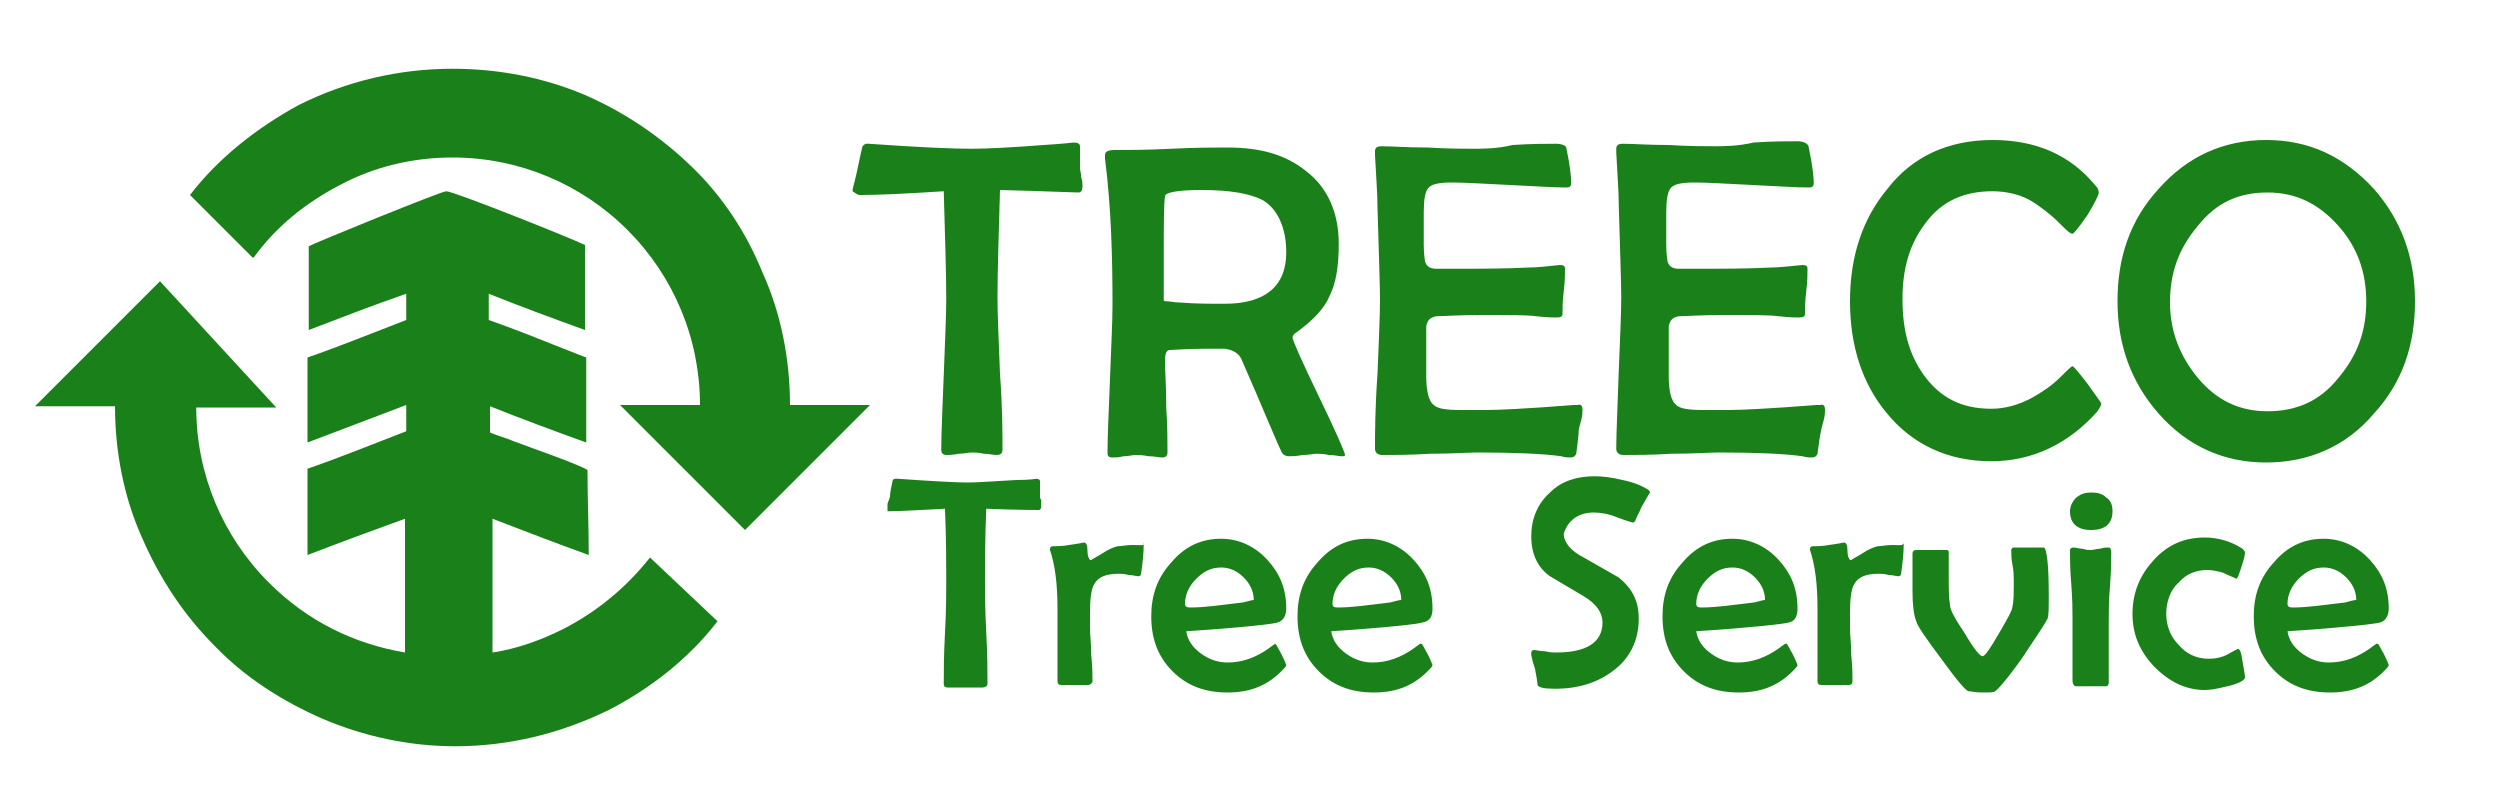
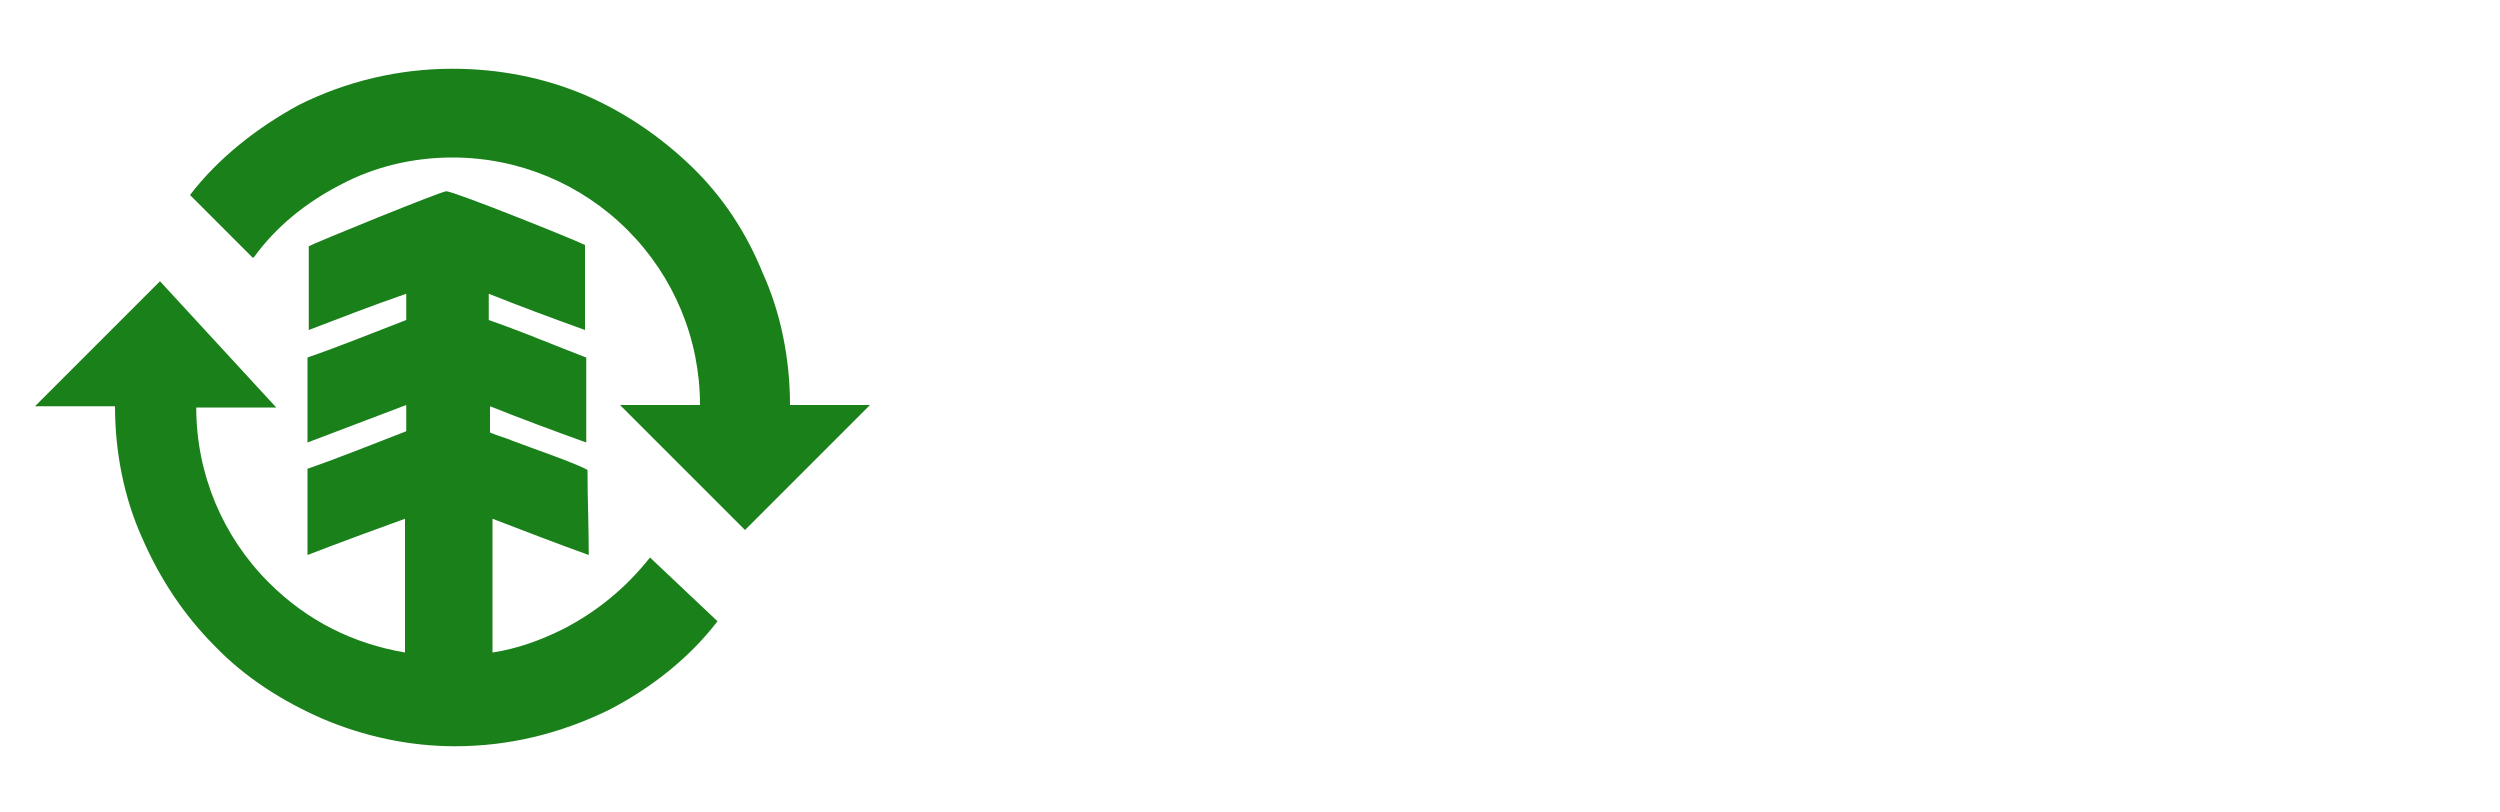
<svg xmlns="http://www.w3.org/2000/svg" width="200" height="65" viewBox="-2 -3.5 200 65" enable-background="new -2 -3.5 200 65">
  <g fill="#1A801A">
-     <path d="M157.3 33.4c3.3 0 6.2-1.4 8.5-4 .2-.3.3-.5.3-.6 0-.1-.4-.6-1.1-1.6-.7-.9-1.1-1.4-1.2-1.4-.1 0-.4.3-1 .9-.7.7-1.5 1.2-2.2 1.6-1.1.6-2.2.9-3.3.9-2.4 0-4.1-.9-5.4-2.7-1.2-1.7-1.7-3.6-1.7-6.1 0-2.5.6-4.4 1.8-6 1.3-1.8 3.1-2.6 5.4-2.6 1.2 0 2.4.3 3.3.9.6.4 1.3.9 2 1.6.6.6.9.9 1.1.9.1 0 .5-.5 1.2-1.5.6-1 .9-1.6.9-1.8 0-.2-.1-.4-.3-.6-2-2.4-4.7-3.6-8.2-3.6-3.5 0-6.4 1.3-8.4 3.9-2 2.4-3 5.4-3 9s1 6.6 2.9 8.9c2.1 2.6 5 3.9 8.4 3.9zM66.8 12.1c1.4 0 3.6-.1 6.7-.3.1 3.6.2 6.5.2 8.6 0 1.4-.1 3.3-.2 6.1-.1 2.6-.2 4.7-.2 6 0 .3.2.4.4.4s.5 0 1-.1c.4 0 .8-.1 1-.1s.6 0 1 .1c.4 0 .8.1 1 .1.3 0 .5-.1.5-.4 0-1.4 0-3.3-.2-6.1-.1-2.6-.2-4.7-.2-6.1 0-2.2.1-5 .2-8.6 3.8.1 5.9.2 6.3.2.2 0 .3-.2.3-.5 0-.2 0-.4-.1-.7 0-.3-.1-.6-.1-.7V8.2c0-.2-.2-.3-.5-.3 0 0-.8.1-2.4.2-2.6.2-4.6.3-5.8.3-1.4 0-4-.1-8.2-.4h-.2c-.1 0-.2.1-.3.2-.2.8-.3 1.4-.4 1.8 0 .1-.1.4-.2.9-.1.4-.2.7-.2.9.3.2.4.3.6.3zM179.3 33.5c3.4 0 6.4-1.3 8.6-3.9 2.3-2.5 3.3-5.5 3.3-9s-1.1-6.5-3.3-9c-2.4-2.6-5.2-3.9-8.6-3.9-3.4 0-6.3 1.3-8.6 3.9-2.3 2.5-3.3 5.5-3.3 9s1.1 6.5 3.3 9c2.3 2.6 5.2 3.9 8.6 3.9zm-5.5-18.9c1.5-1.9 3.3-2.7 5.6-2.7s4.1.9 5.7 2.7c1.5 1.7 2.2 3.7 2.2 6 0 2.4-.7 4.3-2.2 6.1-1.5 1.9-3.4 2.7-5.7 2.7-2.3 0-4.1-.9-5.6-2.7-1.4-1.7-2.2-3.7-2.2-6 0-2.4.7-4.3 2.2-6.1zM127.3 32.4c0 .3.2.5.6.5.9 0 2.2 0 3.8-.1 1.8 0 3-.1 3.8-.1 3 0 5.3.1 6.7.3.3.1.6.1.7.1.3 0 .4-.1.5-.3.1-.8.2-1.5.3-1.9 0-.1.1-.4.2-.8s.1-.6.1-.8c0-.3-.1-.5-.4-.4h-.3c-3.8.3-6.1.4-7 .4h-2c-1.2 0-1.9-.1-2.2-.4-.4-.3-.6-1.1-.6-2.3v-4c.1-.5.3-.7.8-.8.5 0 1.8-.1 3.6-.1 2.3 0 3.7 0 4.4.1.9.1 1.5.1 1.6.1.4 0 .5-.1.5-.3 0-.4 0-1 .1-1.8s.1-1.4.1-1.8c0-.2-.1-.3-.4-.3-1 .1-1.9.2-2.5.2-1.9.1-3.9.1-6.2.1h-1.2c-.5 0-.8-.2-.9-.6 0-.1-.1-.5-.1-1.3v-2.6c0-1 .1-1.7.4-2 .3-.3.9-.4 1.9-.4s2.5.1 4.6.2c2.1.1 3.5.2 4.5.2.3 0 .4-.1.4-.4 0-.4-.1-1.4-.4-2.8 0-.3-.4-.5-.9-.5-.8 0-2 0-3.5.1-1.3.3-2.4.3-3.1.3-.8 0-2.1 0-3.7-.1-1.7 0-2.8-.1-3.7-.1-.3 0-.5.1-.5.4v.3c.1 1.9.2 3.2.2 4.2.1 3.6.2 6.2.2 7.4 0 1.3-.1 3.3-.2 5.9-.1 3-.2 5-.2 6.2zM87 20.9c0 1.3-.1 3.2-.2 5.9-.1 2.6-.2 4.6-.2 5.9 0 .3.1.4.4.4.2 0 .5 0 .9-.1.4 0 .7-.1.9-.1.3 0 .6 0 1.1.1.5 0 .8.1 1.1.1.2 0 .4-.1.4-.4 0-.8 0-2.1-.1-3.6 0-1.7-.1-2.9-.1-3.7 0-.6.1-.9.4-.9.3 0 1.3-.1 2.8-.1H96c.7.1 1.1.4 1.3.8 1.8 4.1 2.8 6.6 3.2 7.4.1.3.4.4.6.4.3 0 .6 0 1.1-.1.5 0 .9-.1 1.1-.1.2 0 .6 0 1 .1.5 0 .8.1 1 .1.2 0 .3 0 .3-.1 0-.2-.7-1.8-2.1-4.7s-2.1-4.5-2.1-4.7c0-.1.1-.3.3-.4 1.4-1 2.3-2 2.7-3 .5-1 .7-2.4.7-4.1 0-2.5-.9-4.5-2.6-5.8-1.6-1.3-3.6-1.9-6.3-1.9-1 0-2.5 0-4.5.1s-3.5.1-4.5.1c-.5 0-.8.1-.8.4v.3c.5 3.9.6 7.9.6 11.7zm4.1-3.6c0-2.7 0-4.4.1-5.1 0-.3 1-.5 2.9-.5 2.4 0 3.9.3 4.9.8 1.2.7 1.9 2.2 1.9 4.2 0 2.7-1.7 4.1-4.9 4.1-1.3 0-2.4 0-3.6-.1-.5 0-.8-.1-1.1-.1-.1 0-.2 0-.2-.1v-3.2zM108 32.4c0 .3.2.5.6.5.9 0 2.2 0 3.8-.1 1.8 0 3-.1 3.8-.1 3 0 5.3.1 6.7.3.3.1.6.1.7.1.3 0 .4-.1.5-.3.1-.8.2-1.5.2-1.9 0-.1.1-.4.2-.8s.1-.6.1-.8c0-.3-.1-.5-.4-.4h-.3c-3.8.3-6.1.4-7 .4h-2c-1.2 0-1.9-.1-2.2-.4-.4-.3-.6-1.1-.6-2.3v-4c.1-.5.3-.7.8-.8.5 0 1.8-.1 3.6-.1 2.3 0 3.7 0 4.4.1.9.1 1.5.1 1.6.1.4 0 .5-.1.5-.3 0-.4 0-1 .1-1.8s.1-1.4.1-1.8c0-.2-.1-.3-.4-.3-1 .1-1.8.2-2.5.2-1.9.1-3.9.1-6.2.1h-1.2c-.5 0-.8-.2-.9-.6 0-.1-.1-.5-.1-1.3v-2.6c0-1 .1-1.7.4-2 .3-.3.9-.4 1.9-.4 1 0 2.5.1 4.6.2 2.1.1 3.5.2 4.5.2.3 0 .4-.1.4-.4 0-.4-.1-1.4-.4-2.8 0-.1-.3-.3-.8-.3-.8 0-2 0-3.5.1-1.2.3-2.4.3-3.1.3s-2.1 0-3.7-.1c-1.7 0-2.8-.1-3.7-.1-.3 0-.5.1-.5.4v.3c.1 1.9.2 3.2.2 4.2.1 3.6.2 6.2.2 7.4 0 1.3-.1 3.3-.2 5.9-.2 2.8-.2 4.8-.2 6zM88.6 40.1c-.5 0-.9.1-1.2.1-.4.1-.8.3-1.1.5s-.7.4-1 .6h-.1s-.2-.2-.2-.7c0-.5-.1-.7-.3-.7 0 0-.4.1-1.2.2-.5.1-1 .1-1.3.1-.1 0-.2.1-.2.2v.1c.4 1.2.6 2.7.6 4.7V51c0 .2.1.3.3.3h2.2s.3-.1.3-.3c0-.5 0-1.1-.1-2.1 0-.9-.1-1.6-.1-2.1v-1.3c0-1.1.1-1.8.3-2.2.3-.6.9-.9 2-.9.2 0 .4 0 .8.1.3 0 .6.1.8.1.1 0 .2-.1.2-.3.1-.7.2-1.5.2-2.4.1.3-.2.2-.9.2zM81.2 36.2V35c0-.1-.1-.2-.3-.2 0 0-.5.1-1.6.1-1.8.1-3.1.2-3.9.2-.9 0-2.7-.1-5.6-.3h-.2c-.1 0-.2.1-.2.2-.1.5-.2.9-.2 1.2 0 .1-.1.3-.2.6v.5c0 .1 0 .1.1.1 1 0 2.4-.1 4.5-.2.1 2.5.1 4.4.1 5.8 0 .9 0 2.3-.1 4.1-.1 1.9-.1 3.1-.1 4.1 0 .2.1.3.3.3h2.8c.2 0 .4-.1.4-.3 0-.9 0-2.3-.1-4.1-.1-1.9-.1-3.2-.1-4.1 0-1.5 0-3.4.1-5.8 2.5.1 4 .1 4.2.1.1 0 .2-.1.2-.3v-.5c-.1-.1-.1-.2-.1-.3zM166.5 36.3c-.3-.3-.7-.4-1.2-.4s-.8.1-1.2.4c-.3.3-.5.7-.5 1.1 0 1 .6 1.5 1.7 1.5s1.7-.5 1.7-1.5c0-.6-.2-.9-.5-1.1zM161.5 40.3h-2.4c-.1 0-.2.1-.2.2 0 .3 0 .7.1 1.2s.1.9.1 1.2c0 1 0 1.7-.1 2.1 0 .3-.4 1-1.1 2.2-.7 1.2-1.1 1.8-1.3 1.8s-.7-.6-1.4-1.8c-.8-1.2-1.2-1.9-1.2-2.3-.1-.6-.1-1.3-.1-2v-2.2c0-.2-.1-.2-.2-.2h-2.4c-.2 0-.3.1-.3.3v3c0 1.1.1 1.9.3 2.4.1.4.8 1.4 2 3 1.3 1.8 2 2.6 2.2 2.6s.5.1 1.1.1.9 0 1-.1c.2-.1 1-1 2.2-2.7 1.2-1.8 1.8-2.7 2-3.1.1-.2.1-.8.1-2 0-2.6-.2-3.7-.4-3.7zM189.1 45.2c0-1.6-.5-2.8-1.5-3.9s-2.3-1.7-3.7-1.7c-1.6 0-2.9.6-4 1.9-1.1 1.2-1.6 2.6-1.6 4.3 0 1.9.6 3.3 1.7 4.4 1.1 1.1 2.5 1.7 4.4 1.7 1.9 0 3.3-.6 4.5-1.9.1-.1.2-.2.2-.3 0 0-.1-.3-.4-.9-.3-.5-.4-.8-.5-.8h-.1c-.1.1-.3.2-.4.3-1.1.8-2.2 1.2-3.4 1.2-.7 0-1.4-.2-2.1-.7-.7-.5-1.1-1.1-1.2-1.8 4.6-.3 7.1-.6 7.4-.7.4-.1.7-.5.7-1.1zm-3.5-.5c-1.7.2-3 .4-4.2.4-.3 0-.4-.1-.4-.3 0-.7.3-1.4.9-2 .6-.6 1.2-.9 2-.9.7 0 1.3.3 1.8.8s.8 1.1.8 1.8c-.2 0-.5.1-.9.2zM174.6 42.1c.4 0 .8.1 1.2.2.4.2.7.3 1.1.5.1 0 .2-.3.4-.9.2-.6.3-1 .3-1.2 0-.1-.1-.2-.2-.3-.9-.6-2-.9-3-.9-1.7 0-3 .6-4.1 1.8-1.1 1.2-1.7 2.6-1.7 4.3s.6 3 1.7 4.2c1.2 1.2 2.5 1.9 4.1 1.9.4 0 1-.1 1.8-.3.9-.2 1.4-.5 1.4-.7 0-.2-.1-.7-.2-1.3-.1-.7-.2-1-.4-1 .1 0-.2.1-.7.4-.5.3-1.1.4-1.6.4-1 0-1.8-.4-2.4-1.1-.7-.7-1-1.6-1-2.5s.3-1.9 1-2.5c.6-.7 1.4-1 2.3-1zM166.7 40.3c-.2 0-.4 0-.7.1-.3 0-.5.1-.7.1s-.4 0-.7-.1c-.3 0-.5-.1-.7-.1s-.3.1-.3.2c0 .6 0 1.6.1 2.7.1 1.3.1 2.2.1 2.7v5c0 .3.1.5.3.5h2.4c.1 0 .2-.1.2-.3v-5c0-.6 0-1.6.1-2.7.1-1.3.1-2.2.1-2.7 0-.3-.1-.4-.2-.4zM100.9 45.2c0-1.6-.5-2.8-1.5-3.9s-2.3-1.7-3.7-1.7c-1.6 0-2.9.6-4 1.9-1.1 1.2-1.6 2.6-1.6 4.3 0 1.9.6 3.3 1.7 4.4 1.1 1.1 2.5 1.7 4.4 1.7s3.3-.6 4.5-1.9c.1-.1.2-.2.2-.3 0 0-.1-.3-.4-.9-.3-.5-.4-.8-.5-.8-.1.1-.3.2-.4.3-1.1.8-2.2 1.2-3.4 1.2-.7 0-1.4-.2-2.1-.7S93 47.7 92.9 47c4.6-.3 7.1-.6 7.3-.7.4-.1.7-.5.7-1.1zm-3.5-.5c-1.7.2-3 .4-4.2.4-.3 0-.4-.1-.4-.3 0-.7.3-1.4.9-2 .6-.6 1.2-.9 2-.9.7 0 1.3.3 1.8.8s.8 1.1.8 1.8c-.2 0-.4.1-.9.2zM112.6 45.2c0-1.6-.5-2.8-1.5-3.9s-2.3-1.7-3.7-1.7c-1.6 0-2.9.6-4 1.9-1.1 1.2-1.6 2.6-1.6 4.3 0 1.9.6 3.3 1.7 4.4 1.1 1.1 2.5 1.7 4.4 1.7 1.9 0 3.3-.6 4.5-1.9.1-.1.2-.2.2-.3 0 0-.1-.3-.4-.9-.3-.5-.4-.8-.5-.8h-.1c-.1.1-.3.2-.4.3-1.1.8-2.2 1.2-3.4 1.2-.7 0-1.4-.2-2.1-.7s-1.1-1.1-1.2-1.8c4.6-.3 7.1-.6 7.3-.7.6-.1.8-.5.8-1.1zm-3.4-.5c-1.7.2-3 .4-4.2.4-.3 0-.4-.1-.4-.3 0-.7.3-1.4.9-2 .6-.6 1.2-.9 2-.9.7 0 1.3.3 1.8.8s.8 1.1.8 1.8c-.2 0-.5.1-.9.2zM125.5 37.5c.5 0 1.2.1 1.9.4.8.3 1.2.4 1.2.4.1 0 .1 0 .2-.1.2-.5.4-.8.5-1.1.3-.5.5-.9.7-1.2 0-.1-.1-.1-.1-.2-.5-.3-1.1-.6-2.1-.8-.8-.2-1.6-.3-2.2-.3-1.5 0-2.7.4-3.6 1.3-1 .9-1.5 2.1-1.5 3.5s.5 2.5 1.5 3.2c0 0 1 .6 2.7 1.6 1 .6 1.5 1.3 1.5 2.1 0 1.6-1.3 2.4-3.7 2.4-.2 0-.5 0-.9-.1-.4 0-.7-.1-.9-.1-.1 0-.2.1-.2.2v.2c.1.5.2.8.3 1.1.1.6.2 1 .2 1.3.1.2.5.3 1.4.3 1.9 0 3.4-.5 4.6-1.4 1.4-1 2.1-2.5 2.1-4.2 0-1.4-.5-2.4-1.6-3.3-.2-.1-1.2-.7-2.8-1.6-1-.5-1.6-1.2-1.6-1.9.3-1 1.1-1.7 2.4-1.7zM141.8 45.2c0-1.6-.5-2.8-1.5-3.9s-2.3-1.7-3.7-1.7c-1.6 0-2.9.6-4 1.9-1.1 1.2-1.6 2.6-1.6 4.3 0 1.9.6 3.3 1.7 4.4s2.5 1.7 4.4 1.7c1.9 0 3.3-.6 4.5-1.9.1-.1.2-.2.2-.3 0 0-.1-.3-.4-.9-.3-.5-.4-.8-.5-.8h-.1c-.1.1-.3.2-.4.3-1.1.8-2.2 1.2-3.4 1.2-.7 0-1.4-.2-2.1-.7-.7-.5-1.1-1.1-1.2-1.8 4.6-.3 7.1-.6 7.4-.7.5-.1.7-.5.7-1.1zm-3.5-.5c-1.7.2-3 .4-4.2.4-.3 0-.4-.1-.4-.3 0-.7.3-1.4.9-2 .6-.6 1.2-.9 2-.9.7 0 1.3.3 1.8.8s.8 1.1.8 1.8c-.2 0-.4.1-.9.2zM149.4 40.1c-.5 0-.9.1-1.2.1-.4.1-.8.3-1.1.5s-.7.4-1 .6h-.1s-.2-.2-.2-.7c0-.5-.1-.7-.3-.7 0 0-.4.1-1.2.2-.5.1-1 .1-1.3.1-.1 0-.2.1-.2.2v.1c.4 1.2.6 2.7.6 4.7V51c0 .2.1.3.3.3h2.2c.2 0 .3-.1.3-.3 0-.5 0-1.1-.1-2.1 0-.9-.1-1.6-.1-2.1v-1.3c0-1.1.1-1.8.3-2.2.3-.6.9-.9 2-.9.2 0 .4 0 .8.1.3 0 .6.1.8.1.1 0 .2-.1.2-.3.1-.7.2-1.5.2-2.4 0 .3-.4.2-.9.2z" />
-   </g>
+     </g>
  <g fill="#1A801A">
    <path d="M18.3 17.1c1.8-2.5 4.2-4.4 6.9-5.8 2.8-1.5 5.9-2.2 9-2.2 5.3 0 10.3 2.1 14 5.8 3.7 3.7 5.8 8.7 5.8 14h-6.4l10 10 10-10h-6.4c0-3.6-.7-7.3-2.2-10.6-1.3-3.2-3.2-6.1-5.7-8.5S48 5.5 44.8 4.1C41.5 2.7 37.9 2 34.2 2c-4.3 0-8.5 1-12.3 2.9-3.3 1.8-6.4 4.2-8.7 7.2l5 5h.1zM50 41.1c-1.9 2.4-4.2 4.3-6.9 5.7-1.8.9-3.7 1.6-5.7 1.9V38c2.6 1 5.2 2 7.7 2.9 0-2.3-.1-4.5-.1-6.8-.8-.5-4.6-1.8-5.9-2.3-.7-.3-1.2-.4-1.9-.7V29c2.5 1 5.2 2 7.7 2.9v-6.8s-.8-.3-1.8-.7c-2-.8-4-1.6-6-2.3V20c2.5 1 5.2 2 7.7 2.9v-6.8c-1-.5-10.5-4.3-11.1-4.3-.4 0-10.7 4.2-11 4.4v6.7c2.6-1 5.2-2 7.8-2.9v2.1c-2.6 1-5.3 2.1-7.9 3v6.8c2.6-1 5.3-2 7.9-3V31c-2.6 1-5.3 2.1-7.9 3v6.9c2.6-1 5.3-2 7.8-2.9v10.7c-4.1-.7-7.8-2.5-10.9-5.6-3.7-3.7-5.8-8.7-5.8-14h6.4L10.8 19 .8 29h6.4c0 3.6.7 7.3 2.2 10.6 1.4 3.2 3.3 6.1 5.8 8.6 2.4 2.5 5.4 4.4 8.6 5.8 3.3 1.4 6.9 2.2 10.6 2.2 4.3 0 8.4-1 12.3-2.9 3.3-1.7 6.4-4.1 8.7-7.1L50 41.1z" />
  </g>
</svg>